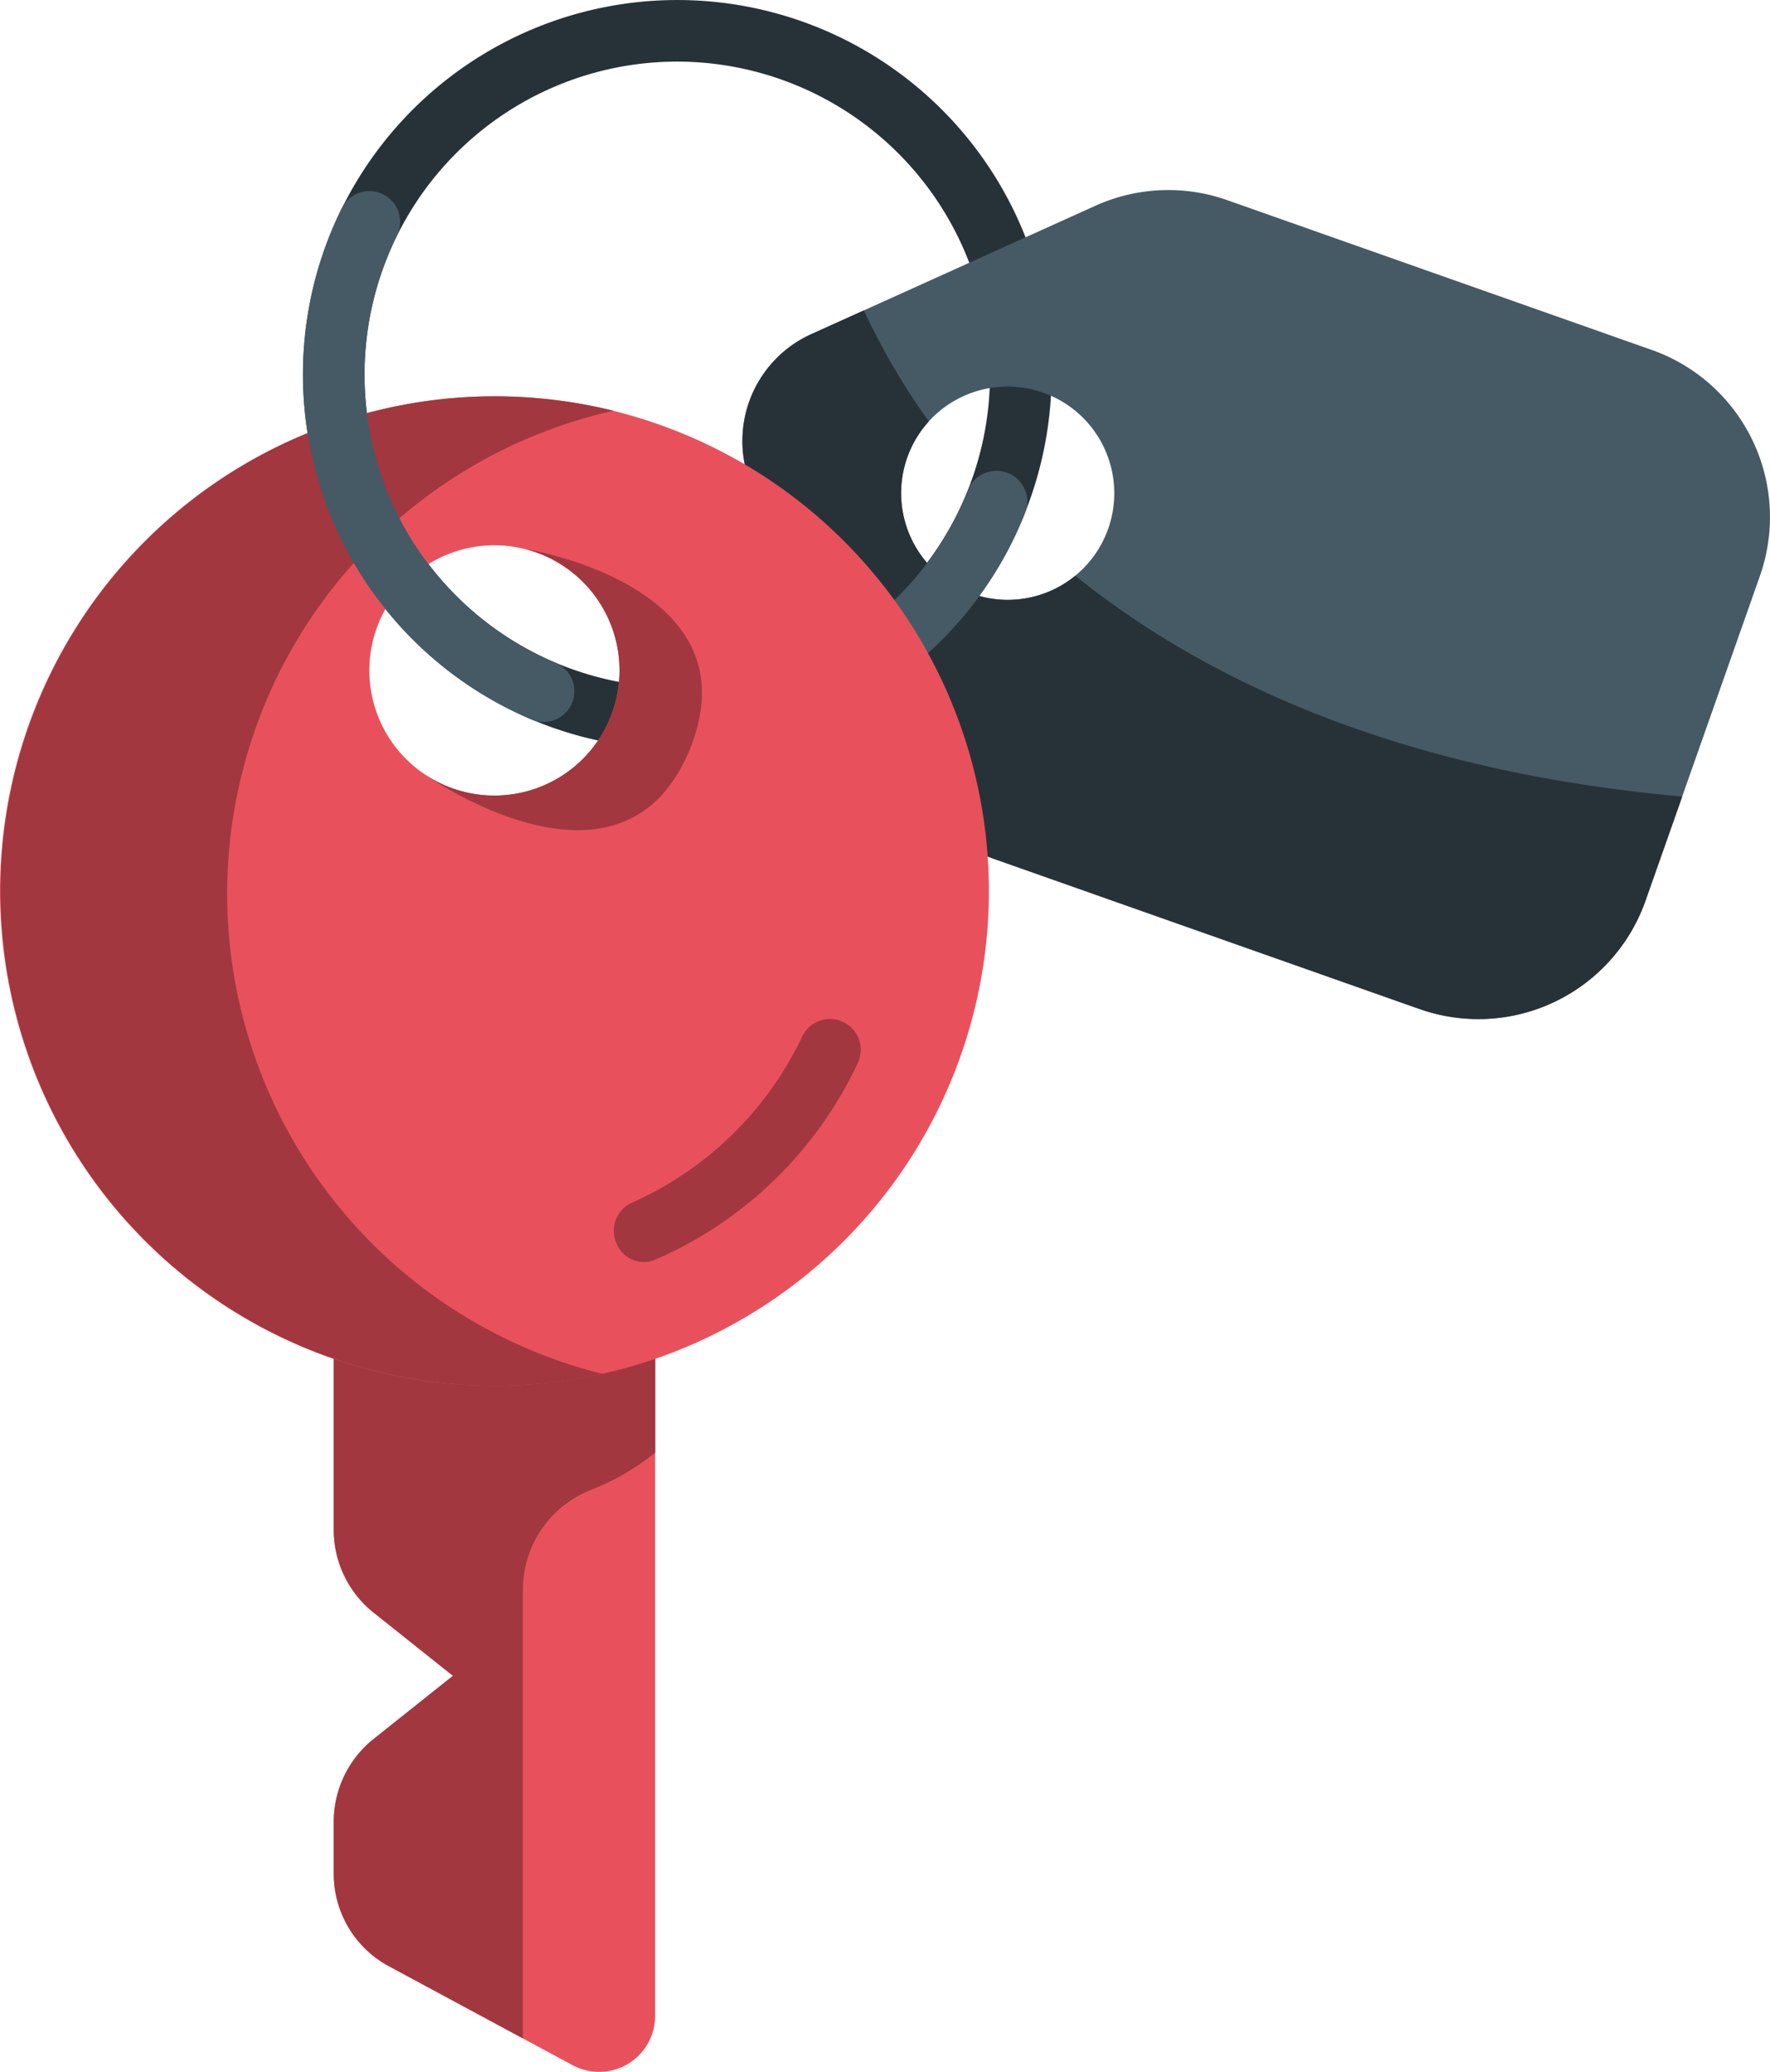
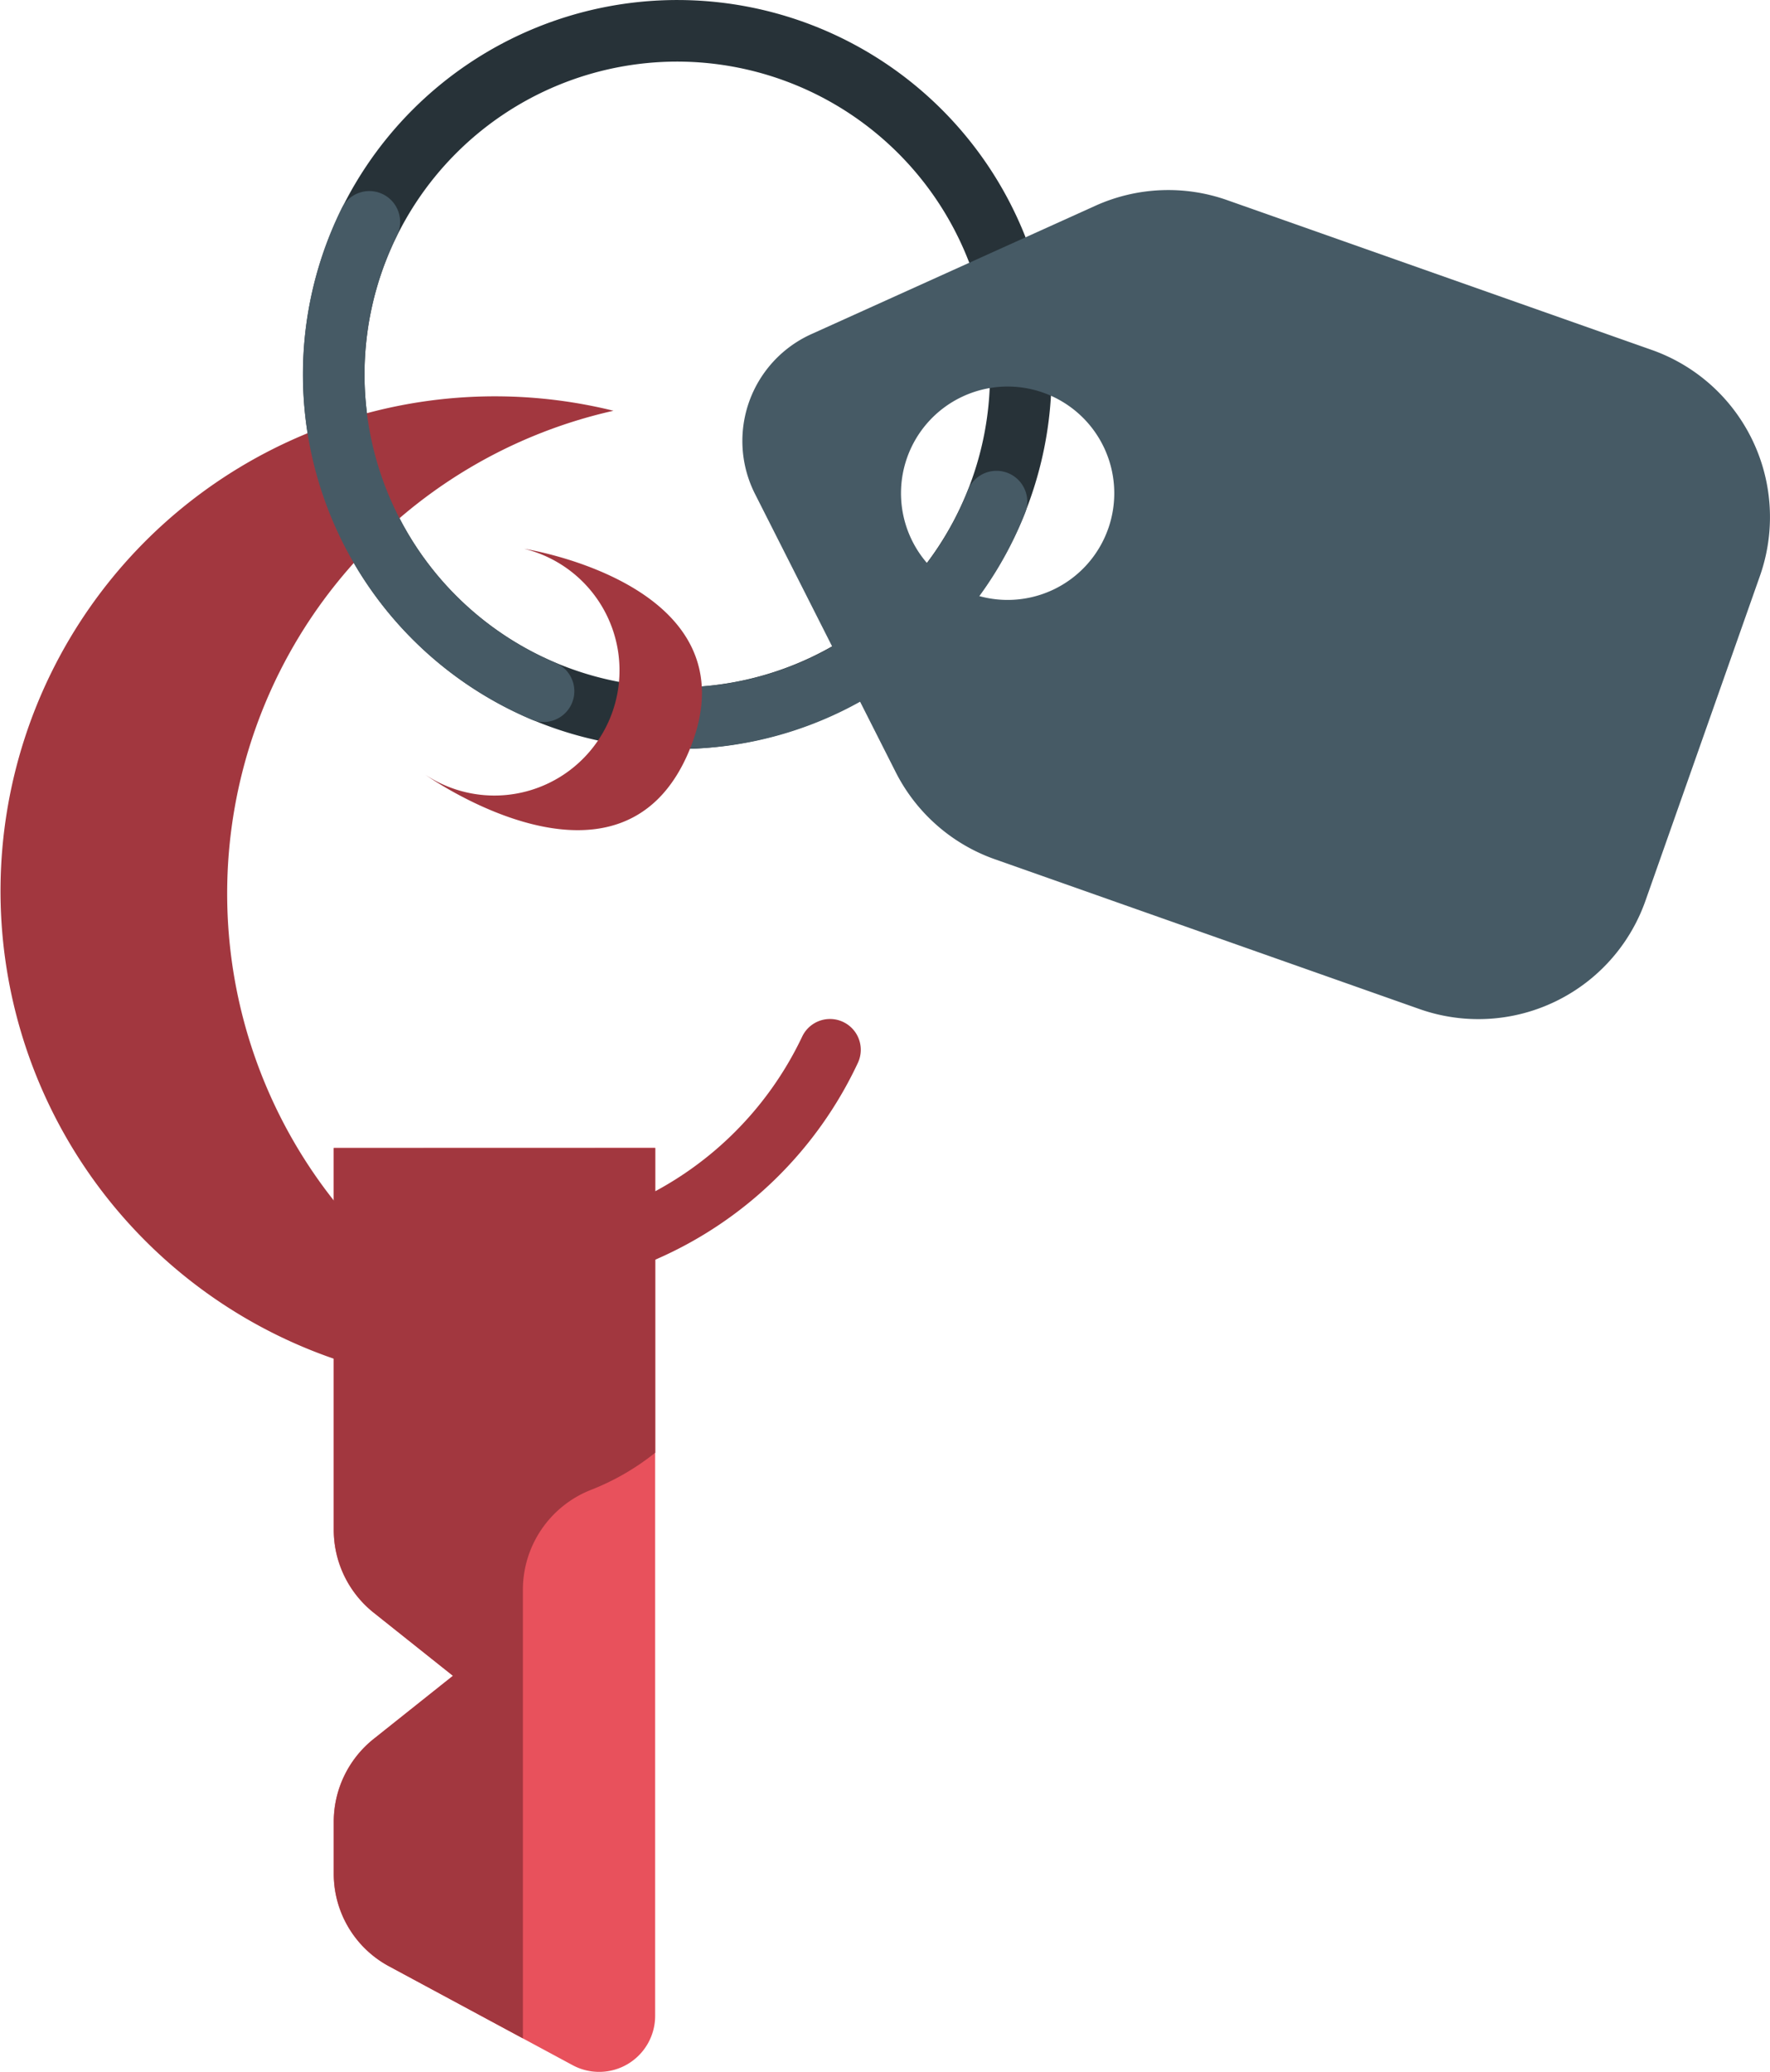
<svg xmlns="http://www.w3.org/2000/svg" width="82.218" height="96.194" viewBox="0 0 82.218 96.194">
  <defs>
    <style>
      .cls-1 {
        fill: #273238;
      }

      .cls-2 {
        fill: #465a65;
      }

      .cls-3 {
        fill: #e8515c;
      }

      .cls-4 {
        fill: #a2373f;
      }
    </style>
  </defs>
  <g id="key_1_" data-name="key (1)" transform="translate(-37.195)">
    <path id="Path_933" data-name="Path 933" class="cls-1" d="M129.485,34.773a17.386,17.386,0,1,1,17.387-17.386A17.406,17.406,0,0,1,129.485,34.773Zm0-31.913a14.526,14.526,0,1,0,14.526,14.526A14.543,14.543,0,0,0,129.485,2.86Z" transform="translate(-60.83)" />
    <path id="Path_934" data-name="Path 934" class="cls-2" d="M237.128,47.7l-13.191,5.959a5.442,5.442,0,0,0-2.615,7.416l6.535,12.915a8.229,8.229,0,0,0,4.606,4.046l19.721,6.954a8.23,8.23,0,0,0,10.5-5.024L268,64.89a8.23,8.23,0,0,0-5.025-10.5l-19.721-6.954A8.228,8.228,0,0,0,237.128,47.7Zm.6,14.992a4.953,4.953,0,1,1-3.024-6.319A4.953,4.953,0,0,1,237.729,62.691Z" transform="translate(-149.057 -38.145)" />
-     <path id="Path_935" data-name="Path 935" class="cls-1" d="M236.2,89.022a4.955,4.955,0,0,1-6.805-7.166,32.087,32.087,0,0,1-3.016-5.153l-2.44,1.1a5.442,5.442,0,0,0-2.615,7.416l6.535,12.915a8.231,8.231,0,0,0,4.606,4.046l19.721,6.954a8.23,8.23,0,0,0,10.5-5.024l1.706-4.837C251.048,98.08,242.119,93.782,236.2,89.022Z" transform="translate(-149.056 -62.292)" />
    <path id="Path_936" data-name="Path 936" class="cls-2" d="M198.458,129.258a1.43,1.43,0,1,1,0-2.86,14.46,14.46,0,0,0,13.5-9.153,1.43,1.43,0,1,1,2.657,1.059A17.306,17.306,0,0,1,198.458,129.258Z" transform="translate(-129.804 -94.486)" />
    <path id="Path_937" data-name="Path 937" class="cls-3" d="M119.71,283.675V301.4a4.919,4.919,0,0,0,1.856,3.849l3.681,2.93-3.681,2.93a4.92,4.92,0,0,0-1.856,3.849v2.413a4.875,4.875,0,0,0,2.564,4.292l8.527,4.591a2.6,2.6,0,0,0,3.838-2.293v-40.29Z" transform="translate(-67.012 -230.378)" />
    <path id="Path_938" data-name="Path 938" class="cls-4" d="M119.71,283.675V301.4a4.919,4.919,0,0,0,1.856,3.849l3.681,2.93-3.681,2.93a4.92,4.92,0,0,0-1.856,3.849v2.413a4.875,4.875,0,0,0,2.564,4.292l6.222,3.35v-20.8a4.983,4.983,0,0,1,3.148-4.66,11.427,11.427,0,0,0,3-1.732V283.675H119.71Z" transform="translate(-67.012 -230.378)" />
-     <path id="Path_939" data-name="Path 939" class="cls-3" d="M60.162,97.929A22.967,22.967,0,1,0,83.13,120.9,22.967,22.967,0,0,0,60.162,97.929Zm0,18.536a5.81,5.81,0,1,1,5.81-5.81A5.81,5.81,0,0,1,60.162,116.465Z" transform="translate(0 -79.53)" />
    <g id="Group_1383" data-name="Group 1383" transform="translate(37.195 18.399)">
      <path id="Path_940" data-name="Path 940" class="cls-4" d="M146.951,135.615a5.811,5.811,0,1,1-4.59,10.49s9.128,6.5,12.274-1.163S146.951,135.615,146.951,135.615Z" transform="translate(-122.602 -128.535)" />
      <path id="Path_941" data-name="Path 941" class="cls-4" d="M47.747,121.017A22.975,22.975,0,0,1,65.692,98.6a22.967,22.967,0,1,0-.509,44.714A22.978,22.978,0,0,1,47.747,121.017Z" transform="translate(-37.195 -97.929)" />
      <path id="Path_942" data-name="Path 942" class="cls-4" d="M189.075,262.209a1.43,1.43,0,0,1,.727-1.887,15.9,15.9,0,0,0,7.9-7.708,1.43,1.43,0,1,1,2.584,1.227,18.514,18.514,0,0,1-9.327,9.095A1.369,1.369,0,0,1,189.075,262.209Z" transform="translate(-160.44 -222.888)" />
    </g>
    <path id="Path_943" data-name="Path 943" class="cls-2" d="M123.273,71.862a1.423,1.423,0,0,1-.557-.113A17.4,17.4,0,0,1,113.9,48.008a1.43,1.43,0,0,1,2.562,1.272,14.541,14.541,0,0,0,7.366,19.835,1.43,1.43,0,0,1-.558,2.748Z" transform="translate(-60.83 -38.343)" />
  </g>
</svg>